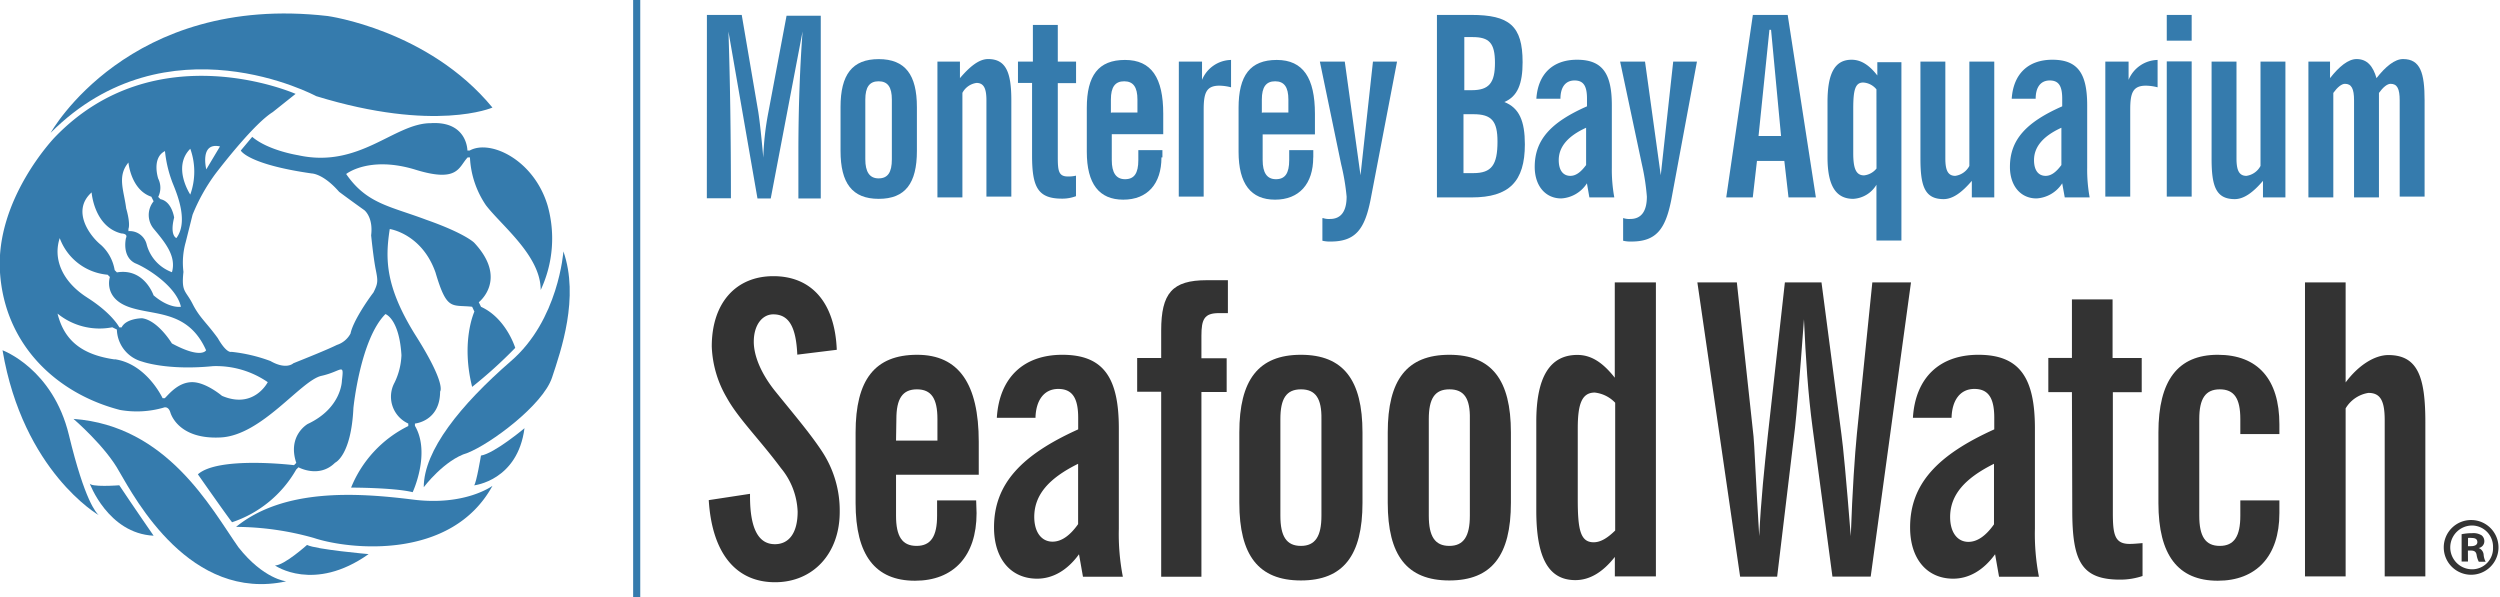
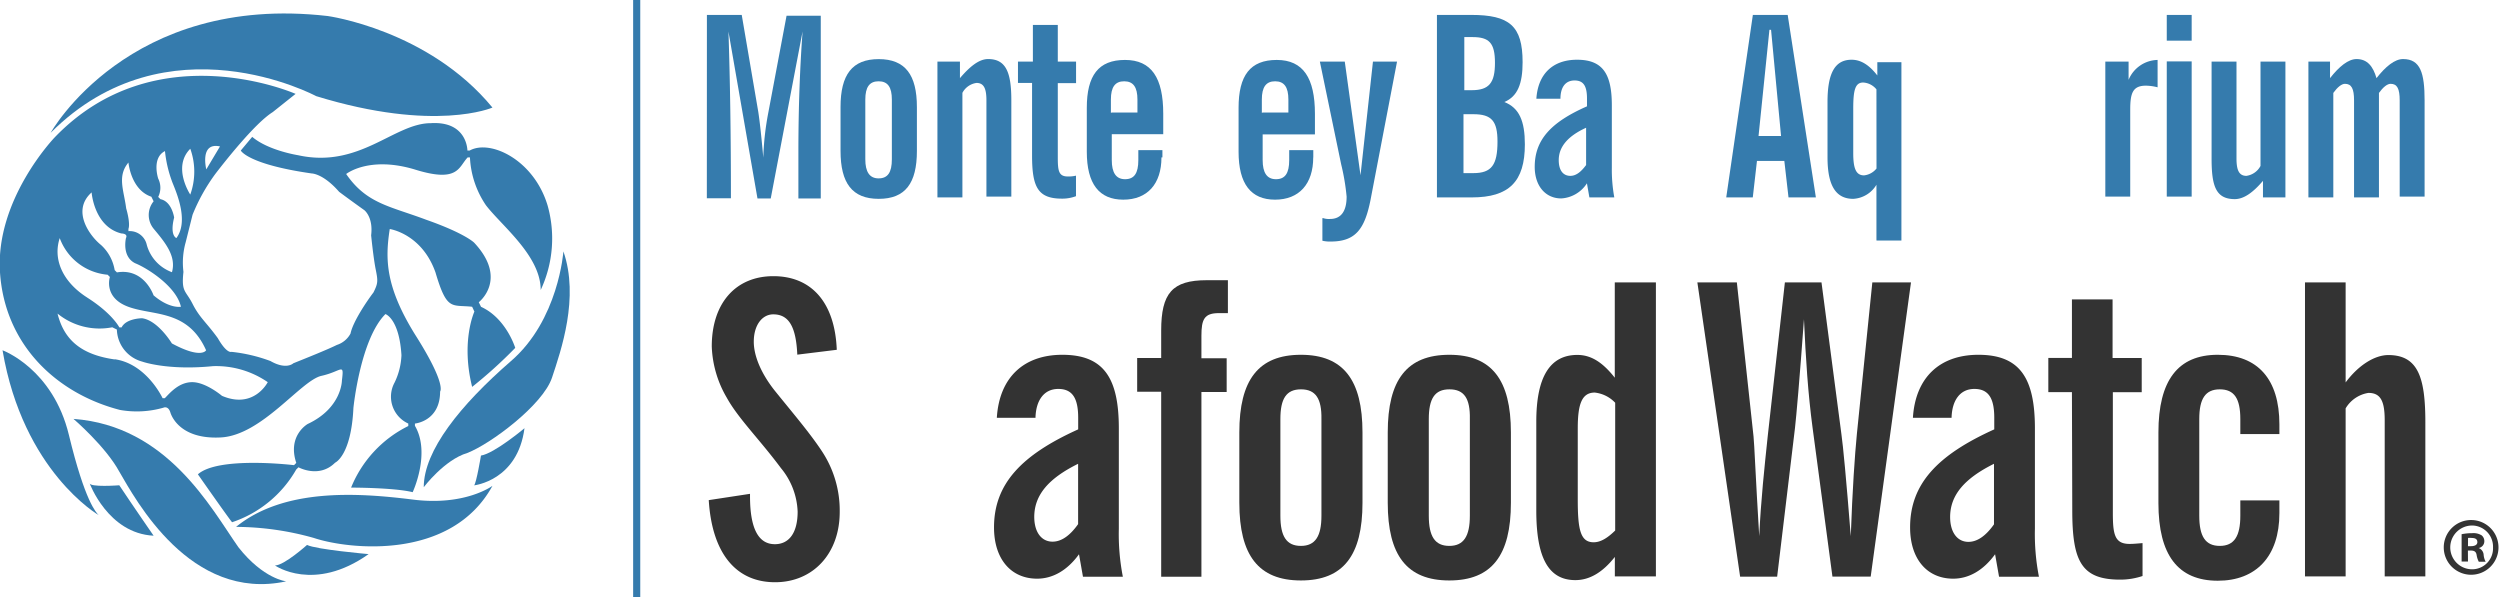
<svg xmlns="http://www.w3.org/2000/svg" width="365.36" height="87.32" viewBox="0 0 365.36 87.32">
  <title>SFW-Logo-Stacked-Pos</title>
  <g id="Layer_2" data-name="Layer 2">
    <g id="Layer_1-2" data-name="Layer 1">
      <g>
        <g>
          <path d="M7.4,19.41S18.77-1,47.88,2.34c0,0,14.72,2,24.09,13.38,0,0-8.36,3.68-25.76-1.67C46.21,14.05,24.46,2.34,7.4,19.41Z" fill="#357bad" />
          <path d="M80.67,55.2c-1.34,4-9,9.7-12.38,11-3.35,1-6.36,5-6.36,5,0-5.35,5.35-12,12.71-18.4,7-6,7.7-16.06,7.7-16.06C84.68,43.49,82,51.19,80.67,55.2Z" fill="#357bad" />
          <path d="M69.29,70.93c.33-.33,1-4.35,1-4.35,2-.33,6.36-4,6.36-4C75.65,70.26,69.29,70.93,69.29,70.93Z" fill="#357bad" />
          <path d="M45.87,78.62A42.36,42.36,0,0,0,34.5,77c7-5.69,17.73-5,25.76-4,7.7,1,11.71-2,11.71-2C65.95,82,50.89,80.3,45.87,78.62Z" fill="#357bad" />
          <path d="M40.19,82.64c1.34,0,4.68-3,4.68-3,1.34.67,9,1.34,9,1.34C45.87,86.65,40.19,82.64,40.19,82.64Z" fill="#357bad" />
          <path d="M17.43,68.92c-2-3.68-6.69-7.7-6.69-7.7,13.72,1,20.07,13,24.09,18.74,3.68,4.68,7,5,7,5C27.81,88,19.78,72.94,17.43,68.92Z" fill="#357bad" />
          <path d="M22.45,78.29c-6.69-.33-9.37-7.7-9.37-7.7,0,.67,4.35.33,4.35.33C19.44,73.94,22.45,78.29,22.45,78.29Z" fill="#357bad" />
          <path d="M.37,51.19s7.36,2.68,9.7,12.38,4,11.38,4.35,11.71C14.42,75.28,3.38,68.92.37,51.19Z" fill="#357bad" />
          <path d="M39.85,16.39c-2.68,1.67-7.36,7.7-8.36,9a27.12,27.12,0,0,0-3.35,6l-1,4a11,11,0,0,0-.33,4.35c-.33,3,.33,2.68,1.34,4.68s2,2.68,3.68,5c1.34,2.34,2,2,2,2a23.29,23.29,0,0,1,5.69,1.34c2.34,1.34,3.35.33,3.35.33,1.67-.67,5-2,6.36-2.68a3.46,3.46,0,0,0,2-1.67c.33-1.67,2.34-4.68,3.35-6,.67-1.34.67-1.67.33-3.35s-.67-5-.67-5c.33-2.68-1-3.68-1-3.68-2.34-1.67-3.68-2.68-3.68-2.68-2.34-2.68-4-2.68-4-2.68-9.37-1.34-10.37-3.35-10.37-3.35l1.67-2c2.34,2,6.69,2.68,6.69,2.68,9,2,14.05-4.68,19.41-4.68,5.35-.33,5.35,4,5.35,4h.33c3-1.67,9.37,1.34,11.38,8a17.75,17.75,0,0,1-1,12.38c0-5-5.69-9.37-8-12.38a13.54,13.54,0,0,1-2.34-7h-.33C67,24.42,67,26.77,60.59,24.76c-6.69-2-10,.67-10,.67,3,4.35,6.36,4.68,11.71,6.69,5.69,2,7,3.35,7,3.35,5,5.35.67,8.7.67,8.7l.33.67c3.68,1.67,5,6,5,6A66.16,66.16,0,0,1,69,56.54c-1.67-6.69.33-11,.33-11L69,44.83c-3-.33-3.68.67-5.35-5-2-5.69-6.69-6.36-6.69-6.36-.67,4.35-.67,8.36,3.68,15.39,4.68,7.36,3.68,8.36,3.68,8.36,0,4.35-3.68,4.68-3.68,4.68v.33c2.34,4-.33,9.7-.33,9.7-2.68-.67-9-.67-9-.67a17.25,17.25,0,0,1,8.36-9V61.9a4.31,4.31,0,0,1-2-6,10,10,0,0,0,1-4c-.33-5.35-2.34-6-2.34-6-3.68,3.68-4.68,13.72-4.68,13.72-.33,7-2.68,8-2.68,8-2.34,2.34-5.35.67-5.35.67l-.33.33a17,17,0,0,1-9.37,7.7c-.33-.33-5-7-5-7,3-2.68,14.05-1.34,14.05-1.34l.33-.33c-1.34-4,1.67-5.69,1.67-5.69,5-2.34,5-6.36,5-6.36.33-2.68,0-1.34-3-.67s-8.7,8.7-14.72,9c-6.36.33-7.36-3.68-7.36-3.68-.33-1-1-.67-1-.67a14.13,14.13,0,0,1-6.36.33C8.4,57.55.71,50.52,0,39.81s8-19.74,8-19.74C22.79,4.68,43.2,13.72,43.2,13.72Zm-9.7,8.36,2-3.35C29.14,20.74,30.15,24.76,30.15,24.76Zm-2.34,3.68a9.91,9.91,0,0,0,0-6.69C25.13,24.42,27.81,28.44,27.81,28.44ZM23.12,26.1a3,3,0,0,1,0,2.68l.33.33c1.67.33,2,2.68,2,2.68-.67,2.68.33,3,.33,3,2-2.68-.33-7.36-.67-8.36a17.86,17.86,0,0,1-1-4.35C22.12,23.09,23.12,26.1,23.12,26.1Zm-4.68,4.35c.67,2.34.33,3,.33,3v.33a2.55,2.55,0,0,1,2.68,2,5.92,5.92,0,0,0,3.68,4c.67-2.34-1-4.35-2.68-6.36a3.16,3.16,0,0,1,0-4l-.33-.67c-3-1-3.35-5-3.35-5C17.1,25.76,18.1,27.77,18.44,30.45ZM14.76,35.8a6.39,6.39,0,0,1,2,3.68l.33.33c4-.67,5.35,3.35,5.35,3.35,2.34,2,4,1.67,4,1.67-.67-3-5-5.69-6.69-6.36-2-1-1.34-3.68-1.34-3.68.33-.67-.67-.67-.67-.67-4-1-4.35-6-4.35-6C10.41,30.78,13.09,34.46,14.76,35.8Zm-2,7.7c3.68,2.34,4.68,4.35,4.68,4.35h.33c.67-1.34,3-1.34,3-1.34,2.34.33,4.35,3.68,4.35,3.68,4.35,2.34,5,1,5,1-2.68-6-7.7-5-11.38-6.36s-2.68-4.35-2.68-4.35l-.33-.33a8.21,8.21,0,0,1-7-5.35C7.73,37.81,9.07,41.15,12.75,43.49Zm4,9c4.68.67,7,5.69,7,5.69h.33c.67-.67,2-2.34,4-2.34s4.35,2,4.35,2c4.68,2,6.69-2,6.69-2a13.3,13.3,0,0,0-8-2.34c-6.69.67-10.37-.67-10.37-.67a5,5,0,0,1-3.68-4.68l-.67-.33a9.71,9.71,0,0,1-8-2C9.4,49.85,12.08,51.86,16.77,52.53Z" fill="#357bad" />
        </g>
        <line x1="93.05" x2="93.05" y2="87.32" fill="#39c" stroke="#357bad" stroke-miterlimit="10" stroke-width="1.04" />
        <g>
          <g>
            <path d="M103.31,2.18h5.09l2.42,14.18c.24,1.58.48,3.88.73,6.67a41.14,41.14,0,0,1,.73-6.55L114.95,2.3h5V29h-3.27V22.3c0-6.79.24-12.61.61-17.7L112.64,29H110.7L106.46,4.61q.36,10.73.36,24.37h-3.52Z" fill="#357bad" />
            <path d="M134,22.06c0,4.73-1.7,7-5.58,7s-5.58-2.3-5.58-7V15.64c0-4.73,1.7-7,5.58-7s5.58,2.3,5.58,7ZM128.4,11.88c-1.33,0-1.94.85-1.94,2.67v8.73c0,1.82.61,2.79,1.94,2.79s1.94-.85,1.94-2.79V14.55C130.34,12.73,129.74,11.88,128.4,11.88Z" fill="#357bad" />
            <path d="M136.77,9h3.52v2.42c1.45-1.7,2.79-2.79,4.12-2.79,2.67,0,3.39,2.06,3.39,6.06V28.73h-3.64V14.67c0-1.7-.36-2.55-1.45-2.55a2.76,2.76,0,0,0-2.06,1.45V28.85H137V9Z" fill="#357bad" />
            <path d="M150.95,12.12h-2.18V9h2.18V3.64h3.64V9h2.67v3.15h-2.67V23c0,1.94.12,2.79,1.45,2.79a4.55,4.55,0,0,0,1.21-.12v3a5.66,5.66,0,0,1-2.06.36c-3.52,0-4.36-1.7-4.36-6.3V12.12Z" fill="#357bad" />
            <path d="M169.74,23c0,3.88-2.06,6.18-5.58,6.18s-5.33-2.3-5.33-7V15.76c0-4.73,1.7-7,5.58-7S170,11.39,170,16.61v3h-7.52V23.4c0,1.82.61,2.79,1.94,2.79s1.94-.85,1.94-2.79V21.94h3.52V23Zm-7.27-6.55h3.76V14.55c0-1.82-.61-2.67-1.94-2.67s-1.94.85-1.94,2.67v1.94Z" fill="#357bad" />
-             <path d="M172.28,9h3.39v2.67a4.69,4.69,0,0,1,4.24-2.91v4a7.15,7.15,0,0,0-1.7-.24c-1.94,0-2.3,1.09-2.3,3.52V28.73h-3.64Z" fill="#357bad" />
            <path d="M191.92,23c0,3.88-2.06,6.18-5.58,6.18s-5.33-2.3-5.33-7V15.76c0-4.73,1.7-7,5.58-7s5.58,2.67,5.58,7.88v3h-7.64V23.4c0,1.82.61,2.79,1.94,2.79s1.94-.85,1.94-2.79V21.94h3.52V23Zm-7.39-6.55h3.76V14.55c0-1.82-.61-2.67-1.94-2.67s-1.94.85-1.94,2.67v1.94Z" fill="#357bad" />
            <path d="M193.38,31.88a2.67,2.67,0,0,0,1,.12c1.58,0,2.42-1.09,2.42-3.27A32.49,32.49,0,0,0,196,24L192.89,9h3.64l2.3,16.61L200.65,9h3.52l-3.88,20.24c-.85,4.24-2.18,6.06-5.82,6.06a4.55,4.55,0,0,1-1.21-.12V31.88Z" fill="#357bad" />
          </g>
          <g>
            <path d="M210,2.18h5c5.58,0,7.52,1.58,7.52,6.91,0,3.15-.73,5-2.67,5.82,2.18.85,3,2.79,3,6.18,0,5.45-2.3,7.76-7.76,7.76H210Zm5.09,11c2.55,0,3.39-1.09,3.39-4s-.85-3.76-3.27-3.76H214v7.76Zm.24,12.12c2.67,0,3.52-1.21,3.52-4.61,0-3-.85-4-3.52-4h-1.45v8.61Z" fill="#357bad" />
-             <path d="M231.92,26.79A4.79,4.79,0,0,1,228.17,29c-2.3,0-3.88-1.82-3.88-4.61,0-4,2.42-6.55,7.64-8.85V14.43c0-1.82-.48-2.67-1.82-2.67s-2.06,1-2.06,2.67h-3.52c.24-3.64,2.42-5.7,5.94-5.7,3.76,0,5.09,2.06,5.09,6.67v9.09a22.59,22.59,0,0,0,.36,4.36h-3.64ZM227.8,23.4c0,1.45.61,2.3,1.7,2.3.85,0,1.58-.61,2.3-1.58V18.67Q227.8,20.49,227.8,23.4Z" fill="#357bad" />
+             <path d="M231.92,26.79A4.79,4.79,0,0,1,228.17,29c-2.3,0-3.88-1.82-3.88-4.61,0-4,2.42-6.55,7.64-8.85V14.43c0-1.82-.48-2.67-1.82-2.67s-2.06,1-2.06,2.67h-3.52c.24-3.64,2.42-5.7,5.94-5.7,3.76,0,5.09,2.06,5.09,6.67v9.09a22.59,22.59,0,0,0,.36,4.36h-3.64ZM227.8,23.4c0,1.45.61,2.3,1.7,2.3.85,0,1.58-.61,2.3-1.58V18.67Q227.8,20.49,227.8,23.4" fill="#357bad" />
          </g>
          <g>
-             <path d="M237.26,31.88a2.67,2.67,0,0,0,1,.12c1.58,0,2.42-1.09,2.42-3.27a32.49,32.49,0,0,0-.73-4.73L236.77,9h3.64l2.3,16.61L244.53,9H248l-3.76,20.24c-.85,4.24-2.18,6.06-5.82,6.06a4.55,4.55,0,0,1-1.21-.12V31.88Z" fill="#357bad" />
            <path d="M256.17,2.18h5.09l4.12,26.67h-4l-.61-5.33h-4l-.61,5.33h-3.88Zm4.12,17.7L258.83,4.36h-.24L257,19.88Z" fill="#357bad" />
          </g>
          <g>
            <path d="M274.23,35V27a4.21,4.21,0,0,1-3.39,2.06c-2.55,0-3.76-1.94-3.76-6.06V14.91c0-4.24,1.09-6.18,3.52-6.18,1.33,0,2.55.73,3.76,2.3V9.09h3.52V35.15h-3.64Zm0-21.94a2.69,2.69,0,0,0-1.94-1c-1.21,0-1.45,1.21-1.45,3.88v6.42c0,2.18.36,3.27,1.58,3.27a2.72,2.72,0,0,0,1.82-1Z" fill="#357bad" />
-             <path d="M291.56,28.85h-3.39V26.43c-1.45,1.7-2.79,2.67-4.12,2.67-2.79,0-3.39-1.94-3.39-5.94V9h3.64V23.15c0,1.7.36,2.55,1.45,2.55a2.76,2.76,0,0,0,2.06-1.45V9h3.64V28.85Z" fill="#357bad" />
-             <path d="M301.38,26.79A4.79,4.79,0,0,1,297.62,29c-2.3,0-3.88-1.82-3.88-4.61,0-4,2.42-6.55,7.64-8.85V14.43c0-1.82-.48-2.67-1.82-2.67s-2.06,1-2.06,2.67H294c.24-3.64,2.42-5.7,5.94-5.7,3.76,0,5.09,2.06,5.09,6.67v9.09a22.59,22.59,0,0,0,.36,4.36h-3.64Zm-4.12-3.39c0,1.45.61,2.3,1.7,2.3.85,0,1.58-.61,2.3-1.58V18.67Q297.26,20.49,297.26,23.4Z" fill="#357bad" />
            <path d="M307.69,9h3.39v2.67a4.69,4.69,0,0,1,4.24-2.91v4a7.15,7.15,0,0,0-1.7-.24c-1.94,0-2.3,1.09-2.3,3.52V28.73h-3.64V9Z" fill="#357bad" />
            <path d="M316.66,2.18h3.64V5.94h-3.64Zm0,6.79h3.64V28.73h-3.64Z" fill="#357bad" />
            <path d="M334.11,28.85h-3.39V26.43c-1.45,1.7-2.79,2.67-4.12,2.67-2.79,0-3.39-1.94-3.39-5.94V9h3.64V23.15c0,1.7.36,2.55,1.45,2.55a2.76,2.76,0,0,0,2.06-1.45V9H334V28.85Z" fill="#357bad" />
            <path d="M337,9h3.52v2.42c1.33-1.7,2.67-2.79,3.88-2.79,1.58,0,2.42,1.09,2.91,2.79,1.33-1.7,2.67-2.79,3.88-2.79,2.55,0,3.15,2.06,3.15,6.06V28.73h-3.64V14.67c0-1.7-.36-2.42-1.33-2.42-.48,0-1.09.48-1.7,1.33V28.85h-3.64V14.67c0-1.7-.36-2.42-1.33-2.42-.48,0-1.09.48-1.7,1.33V28.85h-3.64V9Z" fill="#357bad" />
          </g>
        </g>
        <path d="M109.61,72.17v.36c0,4.64,1.19,7,3.63,7,2.08,0,3.33-1.66,3.33-4.76a10.57,10.57,0,0,0-2.44-6.36c-3.09-4.16-6.24-7.25-7.91-10.28a15.86,15.86,0,0,1-2.2-7.49c0-6.42,3.57-10.28,9-10.28,5.59,0,9,3.86,9.27,10.76l-5.77.71c-.18-4-1.19-5.89-3.51-5.89-1.61,0-2.85,1.55-2.85,4,0,2,1,4.52,3,7.07,2.73,3.39,5.23,6.3,7,9a15.7,15.7,0,0,1,2.56,8.8c0,6.12-3.92,10.28-9.45,10.28-5.71,0-9.21-4.22-9.69-12Z" fill="#333" />
-         <path d="M142.72,75c0,6.3-3.39,9.87-9,9.87-5.82,0-8.68-3.75-8.68-11.35V63.2c0-7.67,2.79-11.35,9-11.35,6.06,0,9,4.22,9,12.72v4.81H130.95v6c0,3,.89,4.4,3,4.4s3-1.43,3-4.4V73.13h5.71ZM130.95,64.39H137V61.24c0-3-.89-4.34-3-4.34s-3,1.37-3,4.34Z" fill="#333" />
        <path d="M157.69,81c-1.72,2.38-3.86,3.57-6.12,3.57-3.8,0-6.3-2.85-6.3-7.49,0-6.36,4-10.58,12.3-14.33V61.06c0-2.85-.83-4.22-2.91-4.22s-3.27,1.66-3.33,4.22h-5.65c.36-5.88,3.92-9.21,9.57-9.21,6.06,0,8.26,3.39,8.26,10.76V77.29a32.51,32.51,0,0,0,.59,7h-5.83Zm-6.54-5.47c0,2.26,1.07,3.63,2.67,3.63,1.31,0,2.56-.89,3.74-2.56V67.78C153.23,69.92,151.15,72.35,151.15,75.56Z" fill="#333" />
        <path d="M169.7,57.25h-3.51V52.32h3.51v-4c0-5.47,1.61-7.37,6.66-7.37h3.09v4.81h-1.31c-2.14,0-2.56.89-2.56,3.33v3.27h3.69v4.93h-3.69v27H169.7Z" fill="#333" />
        <path d="M199.12,73.48c0,7.67-2.79,11.35-9,11.35s-9-3.69-9-11.35V63.2c0-7.67,2.79-11.35,9-11.35s9,3.69,9,11.35Zm-9-16.58c-2.14,0-3,1.37-3,4.34V75.38c0,3,.89,4.4,3,4.4s3-1.43,3-4.4V61.24C193.17,58.27,192.28,56.9,190.14,56.9Z" fill="#333" />
        <path d="M220.81,73.48c0,7.67-2.79,11.35-9,11.35s-9-3.69-9-11.35V63.2c0-7.67,2.79-11.35,9-11.35s9,3.69,9,11.35Zm-9-16.58c-2.14,0-3,1.37-3,4.34V75.38c0,3,.89,4.4,3,4.4s3-1.43,3-4.4V61.24C214.87,58.27,214,56.9,211.84,56.9Z" fill="#333" />
        <path d="M242,84.24H236V81.39c-1.78,2.26-3.69,3.39-5.77,3.39-4,0-5.71-3.39-5.71-10.16v-13c0-6.54,2-9.75,6-9.75,2,0,3.69,1.07,5.47,3.33V41.27H242Zm-8.92-26.87c-1.9,0-2.5,1.66-2.5,5.23V72.95c0,4.4.36,6.3,2.32,6.3,1,0,2-.59,3.15-1.72V58.86A4.84,4.84,0,0,0,233.05,57.37Z" fill="#333" />
        <path d="M248.06,41.27h5.77l2.44,22.53c.12,1.07.3,5.88.83,14.56.24-5.23.77-10.11,1.25-14.68l2.5-22.41h5.35l2.91,22.17c.24,1.66.71,6.6,1.37,14.92.24-6.84.59-11.83.89-14.92l2.26-22.17h5.65l-5.89,43H267.8l-2.91-21.81c-.65-4.87-1-10.11-1.25-15.81-.65,9-1.13,14.27-1.31,15.87l-2.61,21.76h-5.41Z" fill="#333" />
        <path d="M291.57,81c-1.72,2.38-3.86,3.57-6.12,3.57-3.8,0-6.3-2.85-6.3-7.49,0-6.36,4-10.58,12.3-14.33V61.06c0-2.85-.83-4.22-2.91-4.22s-3.27,1.66-3.33,4.22h-5.65c.36-5.88,3.92-9.21,9.57-9.21,6.06,0,8.26,3.39,8.26,10.76V77.29a32.51,32.51,0,0,0,.59,7h-5.83ZM285,75.56c0,2.26,1.07,3.63,2.67,3.63,1.31,0,2.56-.89,3.74-2.56V67.78C287.11,69.92,285,72.35,285,75.56Z" fill="#333" />
        <path d="M302.8,57.31h-3.45v-5h3.45V43.76h5.94v8.56H313v5h-4.22V74.91c0,3.15.24,4.58,2.44,4.58.59,0,1.19-.06,1.9-.12v4.81a10.2,10.2,0,0,1-3.27.53c-5.71,0-7-2.73-7-10.16Z" fill="#333" />
        <path d="M333.12,75c0,6.3-3.39,9.87-9,9.87-5.82,0-8.68-3.75-8.68-11.35V63.2c0-7.61,2.85-11.35,8.68-11.35s9,3.57,9,10.16v1.43h-5.71v-2.2c0-3-.89-4.34-3-4.34s-3,1.37-3,4.34V75.38c0,3,.89,4.4,3,4.4s3-1.43,3-4.4V73.13h5.71Z" fill="#333" />
        <path d="M336.86,41.27h5.94V55.89c1.9-2.56,4.28-4,6.24-4,4.34,0,5.41,3.27,5.41,9.81V84.24h-5.94V61.42c0-2.79-.59-4-2.38-4a4.73,4.73,0,0,0-3.33,2.26V84.24h-5.94Z" fill="#333" />
        <path d="M361.29,76a4,4,0,1,1-4.15,4,4,4,0,0,1,4.12-4Zm0,.8a3.2,3.2,0,0,0,0,6.4,3.06,3.06,0,0,0,3.05-3.2,3.09,3.09,0,0,0-3.08-3.2Zm-.61,5.27h-.93v-4a7.83,7.83,0,0,1,1.54-.15,2.27,2.27,0,0,1,1.39.32,1.09,1.09,0,0,1,.39.85,1,1,0,0,1-.83,1v0a1.14,1.14,0,0,1,.73,1,2.64,2.64,0,0,0,.29,1h-1a3.19,3.19,0,0,1-.32-1c-.07-.44-.32-.63-.83-.63h-.44Zm0-2.25h.44c.51,0,.93-.17.93-.59s-.27-.61-.85-.61a2.2,2.2,0,0,0-.51,0Z" fill="#333" />
      </g>
    </g>
  </g>
</svg>